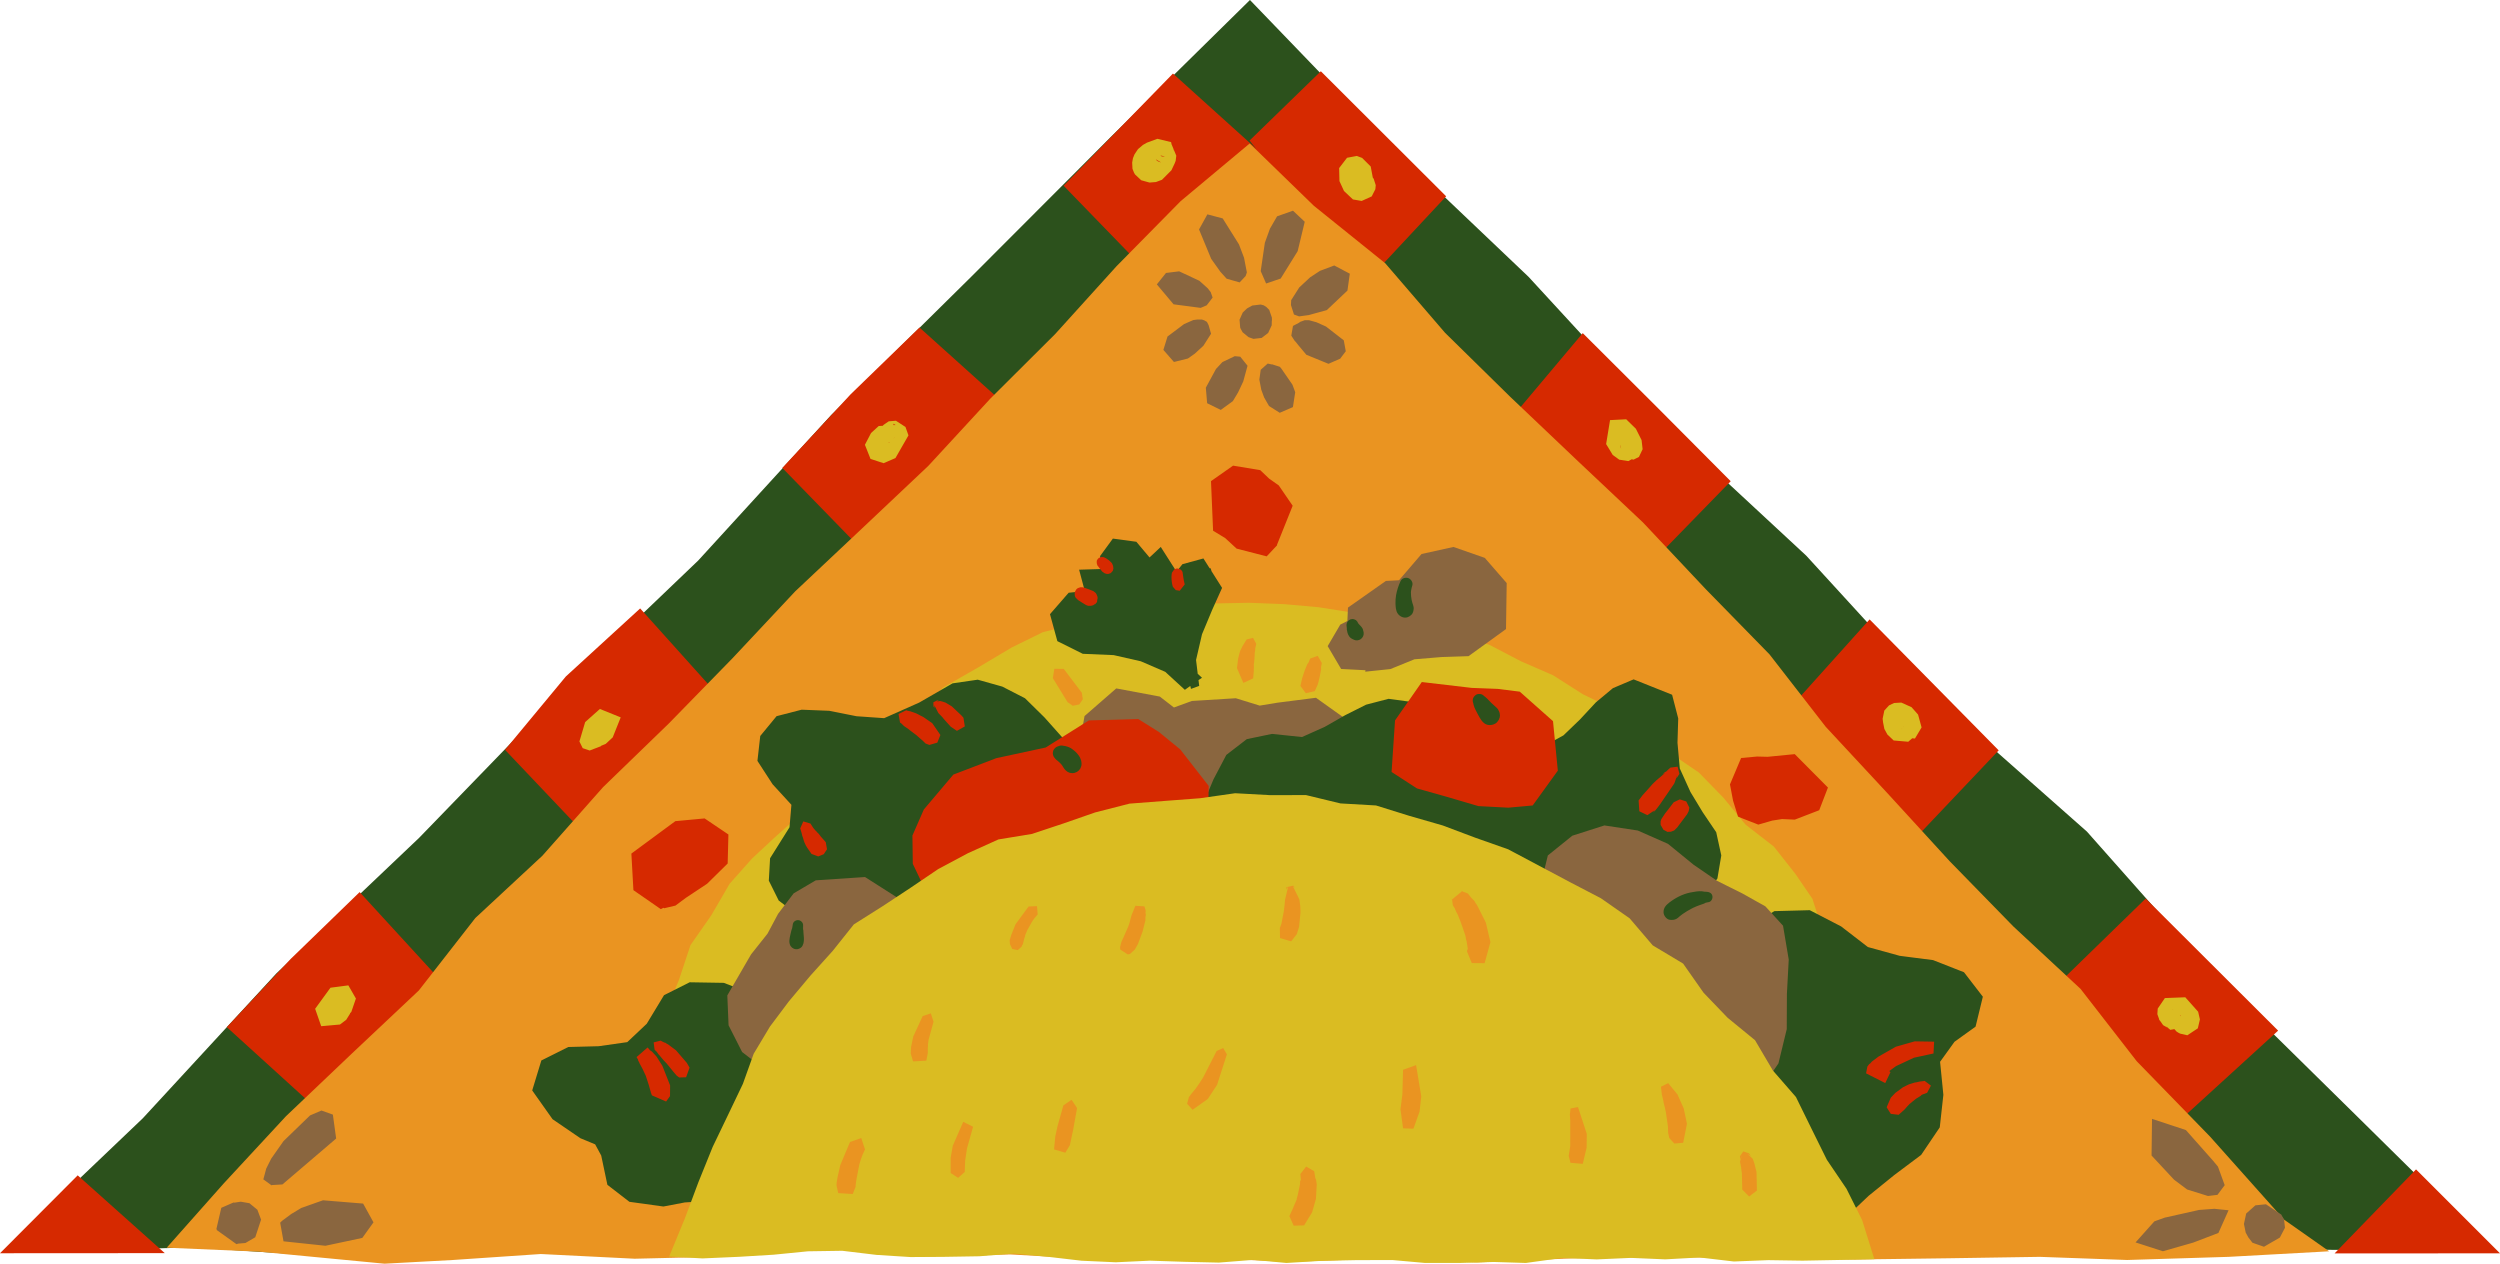
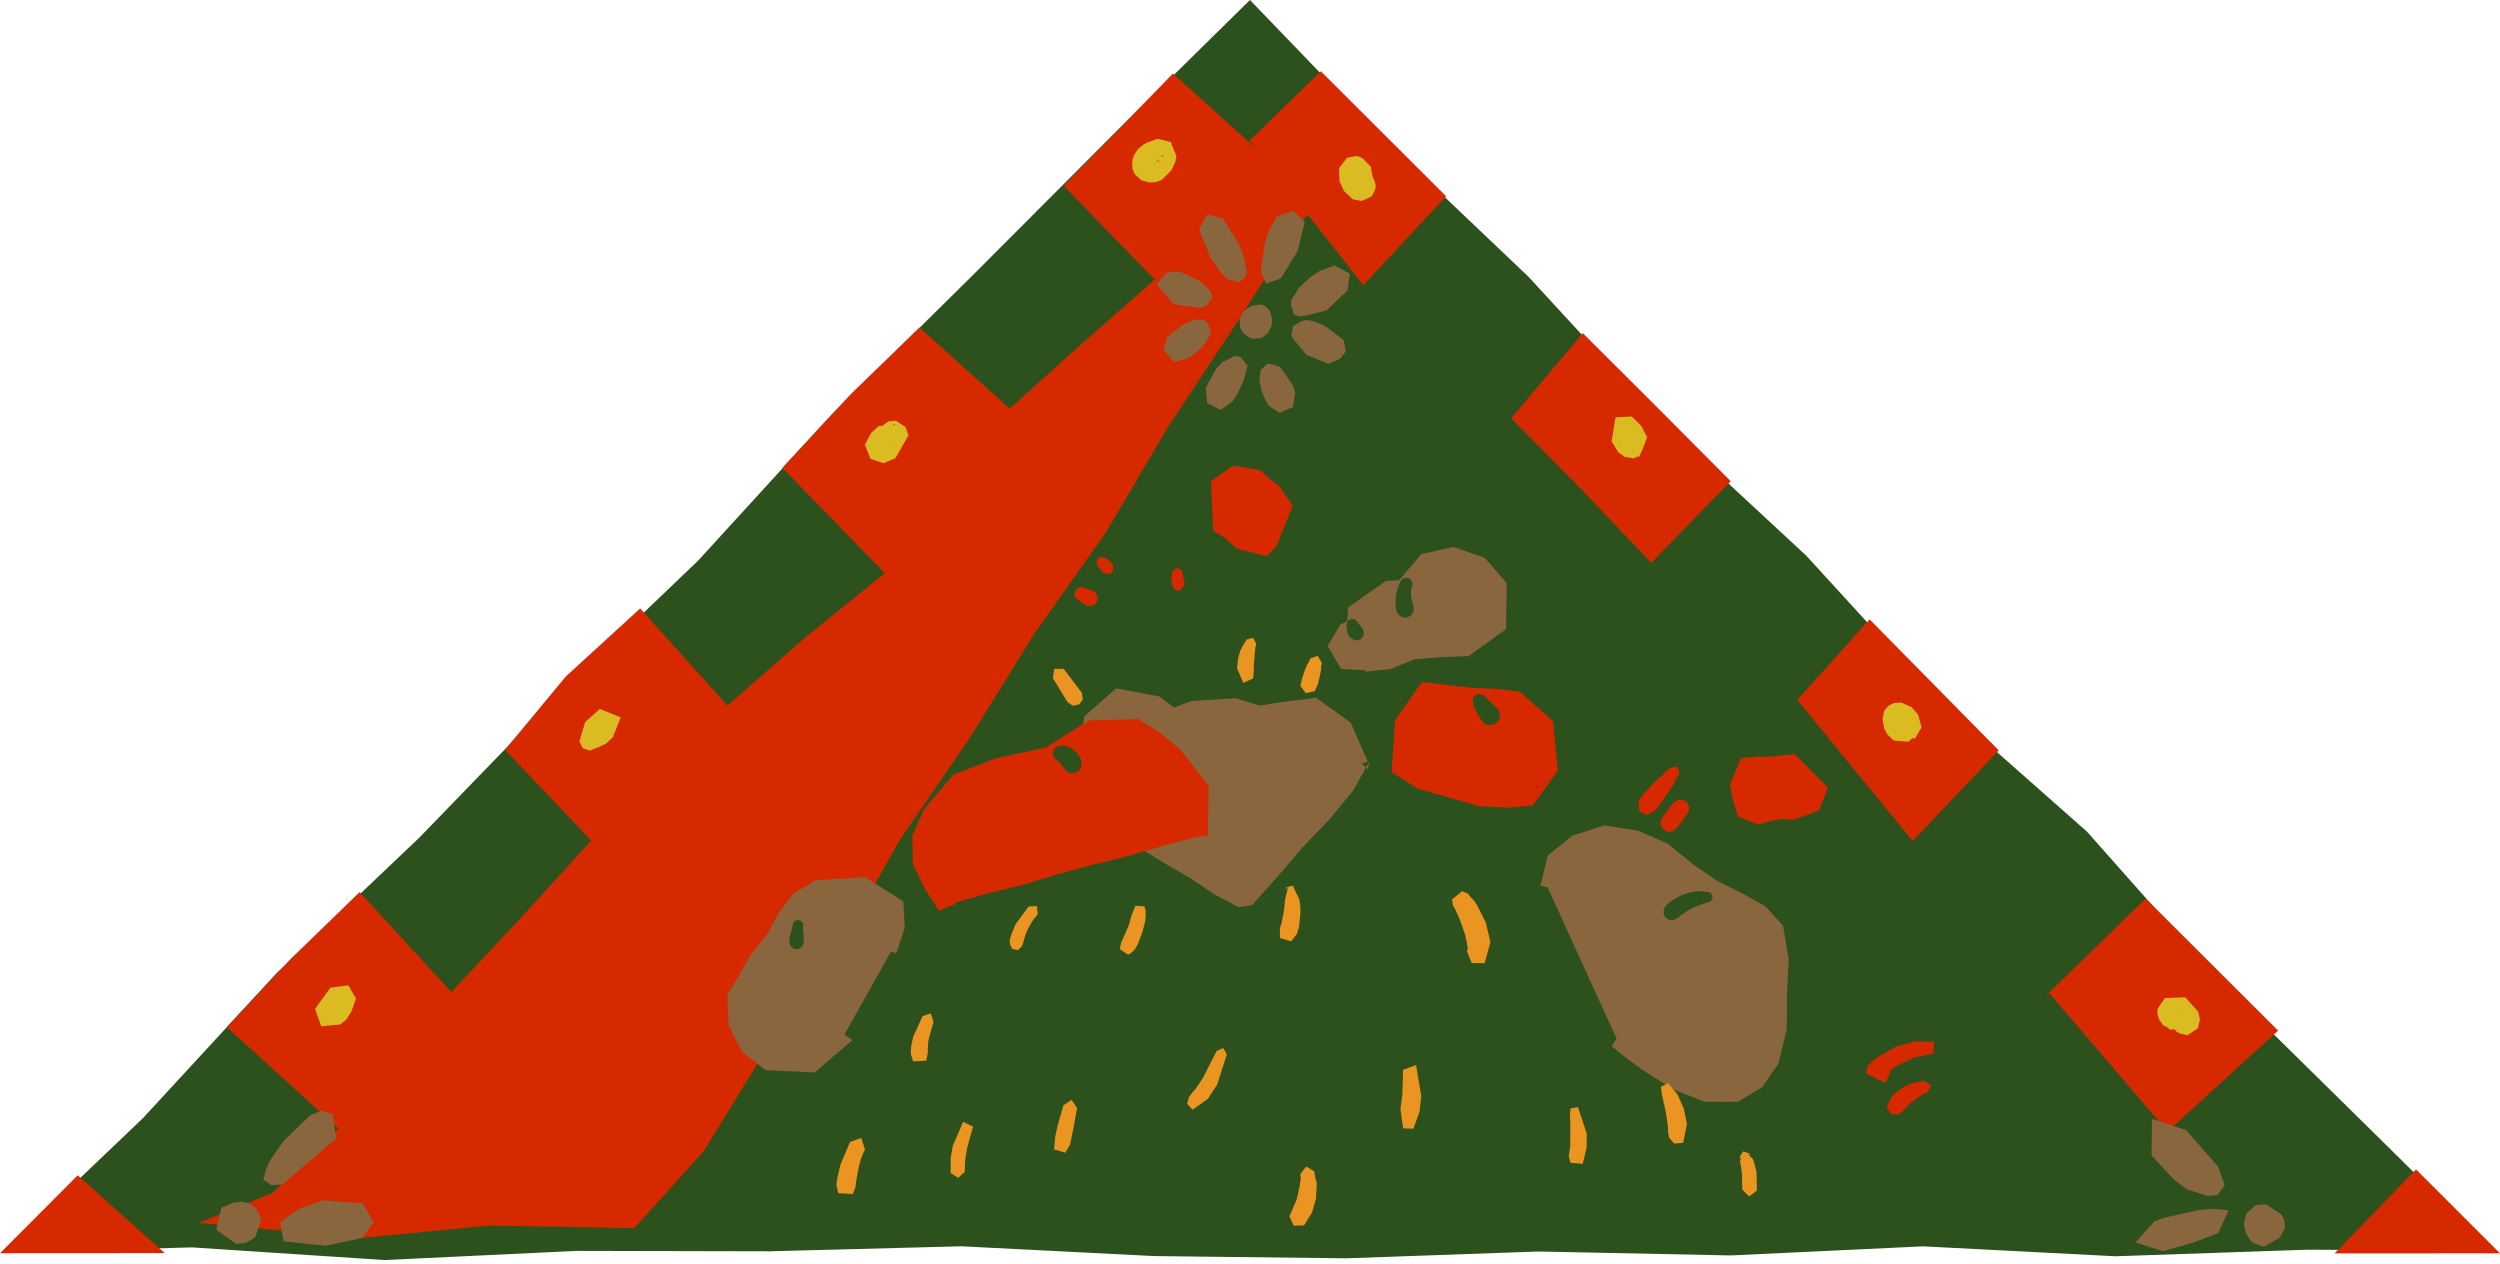
<svg xmlns="http://www.w3.org/2000/svg" height="241.7" preserveAspectRatio="xMidYMid meet" version="1.0" viewBox="0.0 0.0 478.2 241.7" width="478.2" zoomAndPan="magnify">
  <g id="change1_1">
    <path d="M476.93,239.26l-35.49-0.22l-36.79,1.26l-36.79-1.9l-36.79,1.74l-36.79-0.75l-36.79,1.3l-36.78-0.43 l-36.79-1.87l-36.79,0.96l-36.79-0.08l-36.79,1.75l-36.8-2.42L0.37,239.6l26.95-25.7l25.53-27.69l27.3-25.93l26.2-27.04l27.21-26.03 l25.42-27.81l26.78-26.45l26.6-26.64L239.09,0l26.01,27l27.28,25.95l25.5,27.72l27.62,25.62l25.43,27.8l28.26,24.98l25.01,28.22 l26.83,26.41L476.93,239.26z" fill="#2C511C" />
  </g>
  <g id="change2_1">
    <path d="M252.65,13.63l23.97,23.92l-15.86,17l-10.58-13.46l-1.17,1.13l-12.64,19.84l-12.97,19.63l-11.95,20.28 l-13.59,19.22l-12.39,20l-13.32,19.41l-11.55,20.54l-13.72,19.13l-12.35,20.03l-13.19,14.62l-27.78-0.5l-24.28,2.37l-31.28-2.85 l14.1-5.75l12.62-12.33l-21.34-19.39l12.25-13.07l13.16-12.76l17.53,19.12l13.36-14.25l13.39-14.72L96.6,143.43l11.64-14.04 l14.21-13.01l16.7,18.59l14.82-12.98l15.27-12.35L149.64,89.5l13.09-14.1l13.15-12.75l17.25,15.51l13.45-12.1l14.29-12.57 l-17.42-17.96l20.91-21.46l15.22,13.73l0.73,0.73l-1.29-1.65L252.65,13.63z M302.75,63.72L289.06,80l13.53,13.72l13.32,14.01 l0.36-0.5l14.78-15.18l-14.14-14.21L302.75,63.72z M343.77,133.89l22.09,26.99l16.45-17.35l-24.69-25.05L343.77,133.89z M462.14,223.68l-15.58,16.07l31.64-0.01L462.14,223.68z M391.33,190.47l0.66-0.49l22.62,26.46l21.15-19.3l-25.33-25.27 L391.33,190.47z M0,239.72l31.52-0.02l-16.66-14.88L0,239.72z" fill="#D62900" />
  </g>
  <g id="change3_1">
-     <path d="M445.52,239.35l-19.24,1.06l-19.39,0.6l-16.72-0.6l-17.35,0.27l-17.96,0.24l-17.96-0.19l-18.49-0.32 l-17.43,0.28l-18.45,0.79l-17.96-0.75l-17.95,0.65l-17.95-0.84l-17.96,0.39l-17.47-0.98l-17.96,0.43l-17.96-1.79l-17.96,1.75 l-17.96,0.43l-17.96-0.9l-16.93,1.15l-12.96,0.7l-24.01-2.3l-17.65-0.76l10.92-12.31l11.88-12.83l12.68-12.06l12.74-12l10.81-13.86 l12.83-11.92l11.6-13.11l12.57-12.17l12.22-12.52l11.97-12.77l12.74-11.99l12.72-12.01l11.86-12.86l12.39-12.34l11.75-12.99 l12.27-12.45l13.2-11.03l12.27,11.92l13.66,11l11.44,13.3l12.46,12.24l12.67,12.04l12.73,12l11.98,12.73l12.22,12.5l10.76,13.86 l11.89,12.8l11.8,12.89l12.21,12.51l12.84,11.93L408.72,203l14.02,14.41l14.16,15.88L445.52,239.35z" fill="#EA9421" />
-   </g>
+     </g>
  <g id="change4_1">
-     <path d="M346.31,202.36l-4.03,4.4l-4.38,4.02l-5.36,2.66l-4.6,3.74l-5.86,3.31l-6.38,2.19l-6.38,2.04l-6.13,2.81 l-6.41,2.07l-6.62,1.2l-6.69,0.69l-6.6,1.35l-6.73,0.11l-6.69,0.76l-6.72,0.2l-6.69-1.21l-6.68-0.39l-6.77,0.54l-6.61-1.42 l-6.78,0.19l-6.65-0.98l-6.49-1.99l-6.66-0.82l-6.59-1.28l-6.63-1.01l-6.78-0.18l-6.59-1.3l-6.58-1.36l-6.72-1.58l-6.75-1.33 l-6.79-1.1l-6.6-1.9l-6.7-1.65l-6.37-2.69l-3.98-4.6l-0.04-7.16l1.01-6.88l2.6-6.42l2.19-6.61l3.99-5.72l3.5-6.02l4.3-4.84 l4.73-4.39l4.81-4.27l5.5-4.56l5.31-4.77l4.99-5.14l5.85-4.16l5.38-5.43l6.65-3.8l6.47-3.85l5.93-2.91l6.43-1.59l6.34-2.05 l6.66-0.79l6.64-0.87l6.69-0.19l6.69-0.13l6.69,0.26l6.66,0.6l6.61,1.05l6.72,0.53l6.6,1.33l6.4,2.09l6.35,2.22l5.98,3.12l6.15,2.68 l5.66,3.61l6.05,2.94l5.81,3.41l4.76,4.83l5.57,3.79l4.69,4.81l4.27,5.18l5.39,4.18l4.17,5.29l3.22,4.72l1.75,5.47l2.46,5.16" fill="#DABC22" />
-   </g>
+     </g>
  <g id="change5_1">
    <path d="M260.56,146.1l-0.02-0.04l1.08-0.4l-3.3-7.48l-6.6-4.71l-7.29,0.93l-3.47,0.57l-4.57-1.41l-8.41,0.52 l-3.43,1.25l-2.7-2.09l-8.33-1.56l-6.07,5.29l-0.28,1.57l-0.98,0.92l-3.19,2.75l-0.73,3.55l-1.08,2.34l0.54,3.72l5.05,3.29 l5.04,3.31l5.17,3.09l5.09,3.22l5.22,3.01l5.02,3.34l4.55,2.45l2.61-0.39l4.9-5.47l4.77-5.58l5.09-5.3l4.67-5.67l2.36-4.31 L260.56,146.1L260.56,146.1z M259.99,144.84l-0.06-0.13l0.49-0.19L259.99,144.84z M261.9,145.69l-0.25,1.51l-0.01-0.07l-0.35-0.33 L261.9,145.69z" fill="#8A663F" />
  </g>
  <g id="change1_2">
-     <path d="M214.45,152.2l4.84,2.03l-0.08,0.25l-0.09,0.7l0,0l0,0l-0.06,0.48l-0.41-0.18L165.5,190.2l0.07,1.19 l-3.54-0.54l-0.49-5.23l-2.37-4.7l-3.71-3.71l-6.51-4.96l-1.89-3.8l0.24-4.28l3.72-5.93l0.36-4.3l-3.6-3.93l-2.9-4.47l0.54-4.76 l3.12-3.79l4.8-1.24l5.28,0.21l5.21,1.04l5.29,0.37l6.7-2.98l6.39-3.68l4.81-0.7l4.7,1.32l4.34,2.23l3.72,3.66l3.46,3.88l3.48,3.9 l3.42,4.08L214.45,152.2z M158.86,193.95l-0.14-0.38l0-0.01l-0.01,0l-0.32-0.84l0,0.05l-4.73,0.67l-4.61-1.34l-4.49-1.74l-6.11-2.36 l-6.53-0.11l-4.91,2.47l-3.3,5.46l-3.73,3.52l-5.47,0.78l-5.81,0.15l-5.15,2.57l-1.75,5.74l3.89,5.5l5.33,3.64l2.82,1.17l1.16,2.14 l1.18,5.6l4.21,3.25l6.51,0.9L131,230l4.18-0.25l7.19,2.04l3.43,1.39l3.68,0.03l0.35-1.87l-0.46-0.26l9.23-37.04L158.86,193.95z M375.67,185.97l-5.91-2.32l-6.38-0.82l-6.09-1.68l-5.11-3.94l-6.01-3.11l-6.77,0.18l-5.6,3.45l-3.98,5.23l0.43,0.21l11.94,50.5 l-0.05,0.02l-0.25,0.79l5.37,1.81l5.38-3.01l4.8-4.55l4.9-3.97l5.14-3.85l3.56-5.27l0.69-6.22l-0.63-6.32l2.76-3.83l4.03-2.9 l1.39-5.72L375.67,185.97z M325.71,155.39l-2.36-3.9l-2.04-4.5l-0.44-4.91l0.14-4.66l-1.17-4.53l-7.36-2.94l-3.96,1.68l-3.26,2.72 l-3.03,3.26l-3.18,3.06l-4.5,2.47l-5.08,0.75l-5.12-0.45l-6.71-3.39l-3.44-3.4l-4.17-2.38l-4.42-0.6l-4.3,1.12l-3.98,2l-3.93,2.24 l-4.35,1.95l-5.74-0.6l-4.82,1l-3.92,3.02l-2.46,4.69l-2.06,4.91l-0.18,5.37l2.17,4.93l0.9-0.41l79.87,25.51l0.09,0.82l2.77-0.15 l0.71-4.85l2.04-4.44l2.72-3.16l2.68-3.28l4.69-6.31l0.74-4.4l-0.97-4.44L325.71,155.39z M229.92,129.64l-0.82-0.75l-0.32-2.65 l1.14-4.92l1.94-4.65l1.9-4.22l-2.02-3.19l-0.16-0.55l-0.2-0.01l-1.19-1.88l-4.02,1.1l-1.13,1.42l-3.01-4.72l-2.15,2.01l-2.52-3 l-4.49-0.61l-2.45,3.35l0.24,2.47l-4.25,0.13l1.09,4.09l-3.09,0.32l-3.57,4.1l1.41,5.16l4.86,2.42l5.91,0.25l5.19,1.18l4.68,2.02 l3.75,3.44l1.04-0.74l0.13,0.56l1.52-0.55l0.05-0.02l-0.13-1.11L229.92,129.64z" fill="#2C511C" />
-   </g>
+     </g>
  <g id="change2_2">
    <path d="M225.74,143.33l5.46,7l-0.17,9.61l-2.21,0.12l-6.58,1.82l-6.58,1.89l-6.64,1.64l-6.59,1.79l-6.55,1.98 l-6.64,1.62l-6.57,1.87l0.09,0.25l-3.18,1.27l-2.78-4.36l-2.2-4.6l-0.07-5.41l2.18-4.98l5.65-6.68l8.21-3.14l9.45-2.04l8.26-5.18 l9.44-0.27l3.93,2.46L225.74,143.33z M290.7,132.3l-4.23-0.53l-4.96-0.19l-9.55-1.12l-5.12,7.34l-0.66,9.86l4.86,3.15l5.65,1.59 l6.1,1.79l5.71,0.3l4.67-0.42l4.81-6.66l-0.92-9.47L290.7,132.3z M129.18,157.07l-8.41,6.2l0.39,7l5.24,3.63l0.51-0.26l0.14,0.09 l2.16-0.51l1.98-1.48l4.06-2.69l3.94-3.88l0.14-5.55l-4.55-3.07L129.18,157.07z M242.77,91.56l-1.71-1.63l-5.2-0.86l-4.22,2.96 l0.4,9.49l2.31,1.4l2.19,2.02l5.75,1.48l1.97-2.1l0.02-0.15l2.98-7.43l-2.66-3.89L242.77,91.56z M343.3,144.25l-5.18,0.51 l-2.03-0.05l-3.05,0.28l-2.13,5.05l0.59,3.11l0.95,3.05l1.13,0.46l2.75,1.07l2.68-0.77l1.86-0.29l2.44,0.11l4.67-1.8l1.67-4.34 L343.3,144.25z M178.32,138.33l1.56,2.26l-0.59,1.46l-1.52,0.44l-0.72-0.27l-0.48-0.47l0.02,0.02l-1.38-1.21l-1.48-1.11l0.37,0.23 l-1.18-0.8l-0.61-0.59l0.03,0.04l-0.21-0.14l0.02-0.02l-0.28-1.6l1.46-0.7l0.25,0.03l-0.12,0.02l0.67,0.14l1.11,0.39l1.43,0.74 L178.32,138.33z M184.29,137.29l0.26,1.66l-1.51,0.85l-1.2-0.81l-1.55-1.73l0.27,0.24l-1.07-1.11l-0.78-1.52l0.05,0.5l0.02,0.03 l-0.07-0.07l-0.14-0.19l-0.01,0.01l-0.03-0.81l0.73-0.37l0.47,0.15l0.12-0.03l0.46,0.12l0.54,0.18l1.21,0.72l1.87,1.77 L184.29,137.29z M179.64,134.14l-0.17-0.03l0.05-0.03l-0.46,0.18L179.64,134.14z M156.68,159.65l0.3,0.31l-0.18-0.23l-0.32-0.37 l-0.09-0.07l-0.12-0.13l-0.14-0.17l-0.11-0.09l-0.37-0.43l-0.13-0.17l-0.49-0.77l-1.38-0.41l-0.57,1.31l-0.02,0.01l0.27,0.9 l0.21,0.91l-0.04-0.38l0.29,1.12l-0.06-0.43l0.1,0.49l0.21,0.45l0.09,0.2l0.28,0.47l0.82,1.17l1.28,0.48l1.06-0.43l0.62-0.94 l-0.24-1.36L156.68,159.65z M319.88,150.42l0.3-0.44l0.07-0.12l0.1-0.23l0.45-1.33l-0.13,0.6l0.57-0.88l-0.35-1.37l-1.38,0.18l0,0 l-0.81,0.74l0.83-0.38l-1.07,0.51l-0.49,0.46l0.6-0.37l-1.77,1.5l0.01,0l-0.4,0.38l-0.29,0.28l-0.67,0.76l-1.26,1.4l-0.76,1 l0.14,2.07l1.54,0.74l1.42-0.95l-0.38,0.48l0.46-0.41l0.34-0.42l0.57-0.75l1.1-1.61L319.88,150.42z M321.31,152.9l-1.19,0.57 l0.01,0.01l-1.09,1.43l-0.56,0.71l-0.7,1.07l-0.14,0.42l0,0.67l0.54,0.93l0.76,0.41l0.68-0.03l0.62-0.24l0.6-0.6l0.25-0.34 l0.54-0.72l1.08-1.44l0.3-0.59l0.13-0.67l-0.59-1.19L321.31,152.9z M369.96,199.25l-0.12,2.26l-3.74,0.81l-3.42,1.6l-1.3,0.95 l0.23,0.22l-1,2.08l-3.67-1.86l0.25-1.3l0.33-0.44l0.23-0.17l0.3-0.34l1.26-0.95l3.34-1.9l3.6-1.02L369.96,199.25L369.96,199.25z M358,205.03l-0.02,0.01l0.01,0.33L358,205.03z M368.12,206.77l-0.93,0.11l-0.47,0.11l-0.08,0.06l0-0.01l-0.01-0.04l-0.09,0 l0.03,0.03l-0.28,0.03l-1.14,0.35l-1.14,0.56l-1.48,1.09l-0.86,0.91l-0.79,1.83l0.79,1.26l1.5,0.18l1.14-1.02l0.56-0.64l0.31-0.32 l0.07-0.08l0.66-0.54l0.31-0.25l0.3-0.24l0.06-0.03l0.84-0.52l0.04-0.07l0.11-0.1l0.21-0.09l0.84-0.31l0.73-1.37l-1.25-0.94 L368.12,206.77z M129.31,200.91l-1.48-1.11l-0.38-0.21l-0.13-0.11l-0.32-0.09l0,0l-0.05-0.04l-0.2-0.09l-0.38-0.21l-1.34,0.34 l0.18,1.38l0,0l0.24,0.26l0.14,0.12l0.32,0.44l0.1,0.15l0-0.04l0.89,1.07l0.69,0.73l0.12,0.16l-0.02-0.01l0.18,0.2l0.89,1.1 l0.65,0.77l0.5,0.38l1.33-0.04l0.66-1.84l-0.52-0.91L129.31,200.91z M125.56,202.07l-0.87-0.94l-0.4-0.26l-0.04-0.09l-0.38-0.42 l-2.11,1.84l0,0l0.28,0.47l0.03,0.18l0.26,0.5l-0.05-0.06l0.58,1.08l0.1,0.19l-0.02-0.03l0.18,0.38l0.42,0.9l0.57,1.76l0.23,0.82 l0.14,0.48l-0.01,0.03l0.23,0.62l2.71,1.18l0.75-1.03l0.02-2.05l-1.48-3.75L125.56,202.07z M226.35,110.48l-0.15-1.03l-0.11-0.25 l-0.29-0.28l-0.66-0.2l-0.53,0.19l-0.46,0.66l0.02,0l-0.05,0.26l-0.04,0.52l0.02,0.55l0.06,0.54l0.07,0.38l0.11,0.41l0.57,0.65 l0.75,0.12l0.95-1.21l-0.18-0.84L226.35,110.48z M212.87,108.14l-0.16-0.38l-0.11-0.13l-0.12-0.12l-0.04-0.04l-0.29-0.27l-0.38-0.27 l-0.16-0.11l-0.17-0.09l-0.08-0.05l-0.26-0.1l-0.29-0.03l-0.56,0.17l0.51-0.16l-0.1,0l-0.46,0.15l-0.25,0.25l-0.17,0.32l0.01,0.22 l-0.01,0.17l0.03,0.11l0,0l-0.01,0l0.03,0.11l0-0.02l0.06,0.21l0.06,0.14l0.07,0.07l0.12,0.15l0.1,0.15l0.32,0.38l-0.2-0.23 l0.19,0.24l0.28,0.35l0.2,0.14l0.05,0.04l0.05,0.03l0.05,0.04l-0.04-0.03l0.18,0.12l0.43,0.12l0.3-0.02l0.42-0.15l0.39-0.43 l0.11-0.43l-0.05-0.45L212.87,108.14z M209.9,114.77l0-0.03L209.9,114.77L209.9,114.77z M209.96,114.36l-0.06,0.38l0-0.21 l-0.06,0.62l-0.33,0.39l-0.45,0.25l-0.19,0.03l-0.17,0.06l-0.6-0.01l-0.36-0.14l-0.76-0.46l-0.75-0.48l0,0l-0.48-0.47l-0.15-0.31 l-0.04-0.53l0.08-0.34l0.26-0.44l0.27-0.21l0.49-0.16l0.52,0.01l1.14,0.4l0.84,0.34l0.44,0.36l0.15,0.25l-0.02-0.04l0.02,0.05 l0.04,0.07l0.02,0.07l0.07,0.15l-0.01,0.02l-0.04-0.1l0.06,0.2l0-0.1l0.04,0.1l-0.01,0.12L209.96,114.36z M209.48,115.49l-0.32,0.21 l0.12-0.04l-0.01,0.01L209.48,115.49z M209.89,114l-0.01,0.01l0.01,0.01L209.89,114z" fill="#D62900" />
  </g>
  <g id="change5_2">
    <path d="M284.01,106.71l4.19,4.82l-0.13,8.8l-7.17,5.18l-5.18,0.17l-5.17,0.43l-4.6,1.87l-4.8,0.5l-0.02,0.07 l0.06-0.35l-4.66-0.24l-2.57-4.37l2.41-4.12l1.18-0.59l0.18-0.12l0.11-2.54l7.25-5.1l2.51-0.13l1.24-1.44l3.07-3.58l6.11-1.35 L284.01,106.71z M341.06,177.07l-3.39-3.71l-4.39-2.46l-4.85-2.42l-4.46-3.06l-4.92-4.01l-5.78-2.55l-6.38-0.97l-6.13,1.96 l-4.69,3.78l-1.42,5.82l1.35,0.24l13.22,28.98l-0.94,1.45l2.7,2.18l3.22,2.38l5.98,3.77l5.96,2.32l6.29-0.02l4.65-2.8l3.1-4.54 l1.59-6.55l0.03-6.75l0.35-6.57L341.06,177.07z M165.46,167.76l-9.42,0.63l-4.23,2.49l-2.98,3.92l-2.02,3.79l-3.15,3.97l-4.54,7.84 l0.24,5.72l2.59,5.11l4.5,3.47l9.37,0.44l7.22-6.19l-1.53-1.05l8.93-15.9l0.88,0.32l0.11,0.05l1.63-4.87l-0.27-5.07L165.46,167.76z M233.44,51.99l1.19,1.32l2.49,0.71l1.15-1.23l0.23-0.68l-0.54-2.81l-0.97-2.55l-3.11-4.97L230.95,41l-1.6,2.89l2.33,5.63 L233.44,51.99z M232.38,43.54l-0.02,0l0,0l0,0l-0.01,0l-0.01-0.01L232.38,43.54z M242.18,54.23l-1.03-2.37l0.79-5.42l0.98-2.71 l1.36-2.35l3.04-1.08l2.25,2.12l-1.35,5.62l-3.25,5.24L242.18,54.23z M224.48,58.21l-3.2-3.81l1.75-2.19l2.52-0.31l3.87,1.81 l1.59,1.43l0.58,0.75l0.36,1.03l-1.13,1.48l-1.16,0.49L224.48,58.21z M231.65,63.84l-1.46,2.29l-1.64,1.51l-1.33,0.94l-2.67,0.66 l-2.02-2.31l0.79-2.56l3.17-2.38l1.76-0.77l0.77-0.1l0.55,0l0.33,0l0.46,0.16l0.5,0.29l0.32,0.62L231.65,63.84z M255.21,50.78 l2.98,1.57l-0.45,3.23l-3.95,3.74l-2.3,0.63l-1.16,0.32l-1.92,0.26l0.03-0.03l-0.93-0.34l-0.58-1.81l0.05-0.94l1.54-2.43l2.1-1.95 l1.86-1.22L255.21,50.78z M253.64,62.46l-1.83-0.82l-1.42-0.39l-0.83,0l-0.91,0.33l-0.11,0.12l-1.22,0.64L247,64.2l0.66,1.02 l0.14,0.12l0.59,0.74l1.49,1.78l4.23,1.73l2.24-0.98l1.07-1.42l-0.38-2.09L253.64,62.46z M253.08,65.75L253.08,65.75l0.16,0.02 L253.08,65.75z M237.24,68.23l1.39,1.73l-0.82,3l-0.99,2.1l-1,1.67l-2.31,1.68l-2.61-1.28l-0.25-2.97l1.94-3.58l1.23-1.32l2.36-1.13 l0.14,0.01L237.24,68.23z M247.22,73.58l0.53,1.44l-0.44,2.85l-2.52,1.09l-2.05-1.3l-0.93-1.62l-0.55-1.49l-0.37-1.93l0.26-1.89 l1.34-1.19l0.77,0.17l0.07-0.02l1.47,0.47l0.31,0.36L247.22,73.58z M241.33,64.64l-1.57,0.18l-0.94-0.33l-1.14-0.94l-0.36-0.66 l-0.1-0.25l-0.12-1.49l0.61-1.37l0.42-0.4l0.41-0.39l1-0.55l1.6-0.19l0.32,0.08l0.28,0.08l0.51,0.33l0.53,0.54l0.5,1.45l0.02,0.41 l-0.01,0.21l-0.02,0.05l-0.02,0.83l-0.68,1.46L241.33,64.64z M415.85,225.65l-4.3-4.62l0.09-7.01l6.48,2.14l5.19,5.86l0.94,1.13 l1.29,3.55l-1.38,1.85l-1.82,0.22l-3.98-1.24L415.85,225.65z M423.56,231.22l2.72,0.28l-1.94,4.34l-4.84,1.85l-5.78,1.65l-5.23-1.69 l3.6-4.03l2.04-0.73l0.22-0.04l6.28-1.41L423.56,231.22z M437.07,234.85l-0.98,1.87l-3.04,1.76l-2.2-0.77l-0.78-1.01l-0.51-0.92 l-0.34-1.66l0.43-2l1.76-1.56l2.02-0.21l2.93,1.97l0.54,0.97L437.07,234.85z M49.23,231.4l0.71,1.89l-1.11,3.37l-1.88,1.1 l-1.39,0.12l-0.33,0.1l-3.76-2.69l-0.01-0.11l-0.07-0.09l0.94-4.06l2.32-1.01l0.22,0.02l1.18-0.18l1.66,0.29L49.23,231.4z M54.02,226.56l-2.01,0.12l-0.06,0.06l-1.58-1.15l0.56-2.08l0.95-1.89l2.35-3.35l5.07-4.91l2.19-0.94l2.18,0.78l0.63,4.58 L54.02,226.56z M69.46,230.22l1.98,3.59l-2.14,2.98l-7.05,1.5l-8.02-0.85l-0.64-3.56l0.35-0.35l1.79-1.33l1.9-1.14l4.15-1.47 L69.46,230.22z" fill="#8A663F" />
  </g>
  <g id="change4_2">
-     <path d="M358.53,240.87l-6.92,0.14l-6.81,0.13l-6.57-0.1l-6.57,0.26l-6.56-0.77l-6.57,0.36l-6.56-0.28l-6.56,0.29 l-6.57-0.28l-6.97,0.96l-6.17-0.19l-6.57,0.19h-6.54l-6.26-0.56l-6.91,0.02l-6.57,0.13l-6.78,0.41l-6.36-0.59l-6.57,0.52l-6.57-0.15 l-6.57-0.22l-6.57,0.31l-6.57-0.3l-6.33-0.74l-6.57-0.63l-6.64,0.52l-6.7,0.11l-6.44,0.04l-6.5-0.41l-6.57-0.79l-6.57,0.1 l-6.57,0.65l-6.58,0.4l-7.02,0.31l-6.37-0.36l3.02-7.34l2.56-6.85l2.74-6.78l3.17-6.6l2.61-5.46l2.06-5.75l3.12-5.21l3.64-4.85 l4.09-4.88l4.26-4.73l4.05-5.08l5.46-3.45l5.34-3.52l5.32-3.6l5.67-3.03l5.86-2.65l6.44-1.06l6.04-2.01l6.04-2.1l6.56-1.68 l6.76-0.52l6.72-0.51l6.72-0.96l6.76,0.37l6.78-0.02l6.62,1.6l6.79,0.39l6.39,1.99l6.39,1.84l6.22,2.34l6.29,2.22l5.89,3.13 l5.89,3.13l5.95,3.1l5.5,3.84l4.41,5.17l5.82,3.49l3.9,5.56l4.6,4.79l5.25,4.3l3.42,5.8l4.41,5.07l2.96,6.03l2.95,5.97l3.76,5.55 l2.99,5.99L358.53,240.87z" fill="#DABC22" />
-   </g>
+     </g>
  <g id="change3_2">
    <path d="M246.14,169.68l0.23-0.05l-0.33,0.52l0.04-0.47L246.14,169.68z M248.06,178.67l0.43-1.39l0.27-2.77 l-0.04-1.16l-0.18-1.33l-1.24-2.51l0.36,0.29l-0.26-0.4l-1.01,0.23l-0.59,2.47l-0.08,0.96l-0.15,1.25l-0.45,2.33l-0.19,0.56 l-0.12,0.29l0.03,1.94l2.14,0.63L248.06,178.67z M246.37,169.62l0.02-0.01l0.01-0.05L246.37,169.62z M232.69,201.04l0.02,0.01 l-2.57,5.04l-0.61,0.95l-0.82,1.19l-0.87,1.05l-0.23,0.32l-0.2,0.25l-0.34,1.28l1.05,1.15l2.91-2.07l1.78-2.72l1.87-5.82l-0.71-1.2 L232.69,201.04z M219.16,174.36l-0.06-0.36l-0.2-0.63l-1.73-0.11l0,0l-0.46,1.15l-0.22,0.52l-0.16,0.54l-0.25,0.95l-0.16,0.54 l-0.03,0.03l-0.09,0.26l-0.84,1.92l-0.47,1.02l-0.25,0.99l0.05,0.45l1.43,0.94l0.43-0.1l0.92-0.84l0.59-1.04l0.89-2.39l0.55-2.17 l0-0.56l0.08-0.56l-0.09-0.38L219.16,174.36z M203.4,211.44L203.4,211.44l-1.11,3.95l-0.44,2l-0.23,2.47l2.16,0.63l0.88-1.47 l0.19-0.92l0.44-2.07l0.73-4.09l-1.05-1.57L203.4,211.44z M184.25,214.58l-2,4.57l-0.41,2.34l0,2.88l1.43,0.93l1.27-1.13l0.04-1.36 l0.05-0.92l0.33-2.19l1.17-4.18L184.25,214.58L184.25,214.58z M196.76,173.4l-0.01-0.01l-2.51,3.42l-0.81,2.04l-0.3,1l0.04,0.58 l-0.01,0.04l0.02,0.11l0.44,0.94l1.06,0.22l0.73-0.66l0.04-0.09l0.03-0.11l0.17-0.28l0.27-1.07l0.16-0.47l0.02-0.22l0.01,0.01 l0.38-0.91l0.91-1.63l0.1-0.14l0.06-0.11l0.29-0.4l0.64-0.75l-0.14-1.59L196.76,173.4z M162.59,218.44L162.59,218.44l-1.86,4.42 l-0.5,2.2l-0.18,1.04l-0.05,0.6l0.33,1.52l2.78,0.17l0.57-1.42l-0.03-0.11l0.13-1.05l0.41-2.15l0.21-1.03l0.16-0.5l0.08-0.29 l0.03-0.08l0.01-0.08l0.12-0.28l0.18-0.5l0.48-1.03l-0.72-2.19L162.59,218.44z M268.4,204.62l-0.02,0l-0.14,4.78l-0.36,2.77 l0.5,3.66l1.98,0.07l1.17-3.26l0.33-2.93l-0.99-5.98L268.4,204.62z M279.71,170.42l-0.05,0.04l0.2,0.07L279.71,170.42z M282.55,173.17l-0.36-0.52l-0.13-0.27l-0.69-0.72l-0.61-0.76l-1.12-0.42l-1.88,1.57l0.12,1.03l0.17,0.34l0.21,0.31l0.29,0.7l0.01,0 l0.34,0.66l0.13,0.36l0.01,0.01l0.28,0.69l0.5,1.41l0.48,1.42l0.13,0.74l0.12,0.36l-0.02-0.04l0.23,1.42l-0.01,0.27l-0.04-0.22 l-0.11,0.46l0.92,2.25l2.46,0.02l1.11-4.03l-0.88-3.74L282.55,173.17z M279.1,170.28l0.53,0.2l0.02-0.02L279.1,170.28z M277.71,172.09l0.04,0.18l-0.01-0.2L277.71,172.09L277.71,172.09z M277.73,172.07l0.03-0.02l-0.07-0.58L277.73,172.07z M300.46,212.02l-0.05-0.01l-0.07,0.76l-0.06,0.39l0.08,1.22l0,2.67l-0.01,2.23l-0.2,1.27l-0.09,0.54l0.34,1.33l2.35,0.2l0.74-3.09 l0.03-2.65l-1.68-5.12L300.46,212.02z M320.87,209.35l-1.78-2.17l-1.39,0.69l0.01,0l0.16,1.47l0.29,1.2l0.05,0.35l0.02,0.09 l0.24,0.94l0.1,0.52l0.03,0.06l0.06,0.34l0.38,2.6l0.04,1.23l0.21,0.99l0.97,1.08l1.7-0.15l0.72-3.63l-0.62-2.95L320.87,209.35z M335.99,224.21l-0.44-1.77l-0.29-0.79l-1.07-1.01l0.7,0.46l-0.33-0.49l-1.11-0.37l-0.65,0.96l0.02,0l0.03,0.56l0.3-0.77l-0.32,1.21 l0.19,1l0.03,0.12l0.03,0.36l0.11,0.78l0.07,3.08l1.31,1.33l1.49-1.14L335.99,224.21z M251.65,225.44l-0.05-0.04l-0.22-1.38 l-1.54-0.88l-1.09,1.4l-0.02,0l0.1,1.18l-0.14,0.17l-0.02,0.59l-0.43,2.09l-0.14,0.5l-0.09,0.28l0.06,0l-0.41,0.94l-0.4,0.96 l-0.63,1.36l0.82,1.84l2-0.06l1.53-2.5l0.73-2.56l0.16-2.79l-0.13-0.85L251.65,225.44z M176.48,194.35l0.01,0.01l-1.8,3.9 l-0.41,1.96l-0.08,1.27l0.45,1.54l2.54-0.15l0.28-1.46l0-0.96l0.04-0.41l-0.01-0.27l0.12-0.89l0.95-3.46l-0.52-1.59L176.48,194.35z M239.68,122.01l-1.23,0.3l0.01,0.01l-0.59,0.95l-0.01,0.04l-0.17,0.23l-0.22,0.48l-0.23,0.42l-0.21,0.72l-0.2,0.83l-0.22,1.81 l1.22,2.83l1.87-0.87l0.13-1.42l-0.02-0.48l0.02,0.07l0.02-0.24l-0.02-0.67l0.04-0.17l0.08-0.84l0.03-0.48l0.03-0.75l0.06-0.22 l0.04-0.47l-0.03-0.01l0.22-0.92L239.68,122.01z M203.47,127.94l-1.8-0.01l-0.28,1.76l-0.01,0.01l2.81,4.59l1.01,0.71l1.24-0.25 l0.68-1l-0.19-1.24L203.47,127.94z M250.62,125.96L250.62,125.96l-0.26,0.61l0.01,0.05l-0.31,0.44l-0.48,1.14l-0.49,1.48l-0.35,1.53 l1.04,1.39l1.71-0.4l0.53-1.17l0.17-0.55l0.28-1.21l0.23-1.22l-0.02-0.83l0.04,0.39l0.01-0.14l0.1-0.66l-0.77-1.36L250.62,125.96z" fill="#EA9421" />
  </g>
  <g id="change1_3">
    <path d="M270.15,115.29c0.1,0.35,0.28,0.74,0.26,1.11c-0.03,0.43-0.11,0.87-0.43,1.19c-0.2,0.2-0.44,0.36-0.71,0.46 c-0.7,0.26-1.49-0.09-1.9-0.67c-0.38-0.53-0.42-1.29-0.44-1.93c-0.02-0.54,0.02-1.08,0.11-1.61c0.16-0.92,0.47-1.85,0.86-2.69 c0.26-0.55,0.94-0.76,1.48-0.57c0.52,0.19,0.94,0.82,0.77,1.39c-0.09,0.28-0.16,0.55-0.21,0.84c-0.02,0.12-0.04,0.23-0.05,0.35 c0,0.05-0.01,0.11-0.01,0.16c-0.01,0.47,0.05,0.93,0.13,1.4C270.05,114.91,270.09,115.1,270.15,115.29z M260.5,120.02 c-0.07-0.1-0.15-0.19-0.23-0.28c-0.11-0.12-0.23-0.23-0.34-0.35c-0.01-0.01-0.01-0.02-0.02-0.03c-0.03-0.03-0.06-0.06-0.08-0.09 c-0.04-0.07-0.08-0.13-0.12-0.2c0.01,0.02,0.02,0.05,0.04,0.07c-0.05-0.13-0.11-0.24-0.21-0.34c-0.09-0.12-0.2-0.21-0.34-0.27 c-0.09-0.03-0.19-0.06-0.28-0.1c-0.15-0.04-0.31-0.03-0.45,0.01c-0.1,0.01-0.2,0.04-0.28,0.1c-0.14,0.06-0.25,0.14-0.35,0.26 c-0.19,0.24-0.29,0.51-0.28,0.82c0.01,0.1,0.01,0.21,0.03,0.31c0.01,0.08,0.02,0.15,0.03,0.23c0,0.09-0.02,0.18,0,0.27 c0.04,0.2,0.08,0.41,0.13,0.61c0.05,0.21,0.15,0.39,0.26,0.58c0.09,0.15,0.17,0.27,0.32,0.39c0.1,0.07,0.23,0.17,0.34,0.22 c0.05,0.03,0.11,0.04,0.16,0.06c0.04,0.02,0.07,0.05,0.11,0.07c0.11,0.04,0.22,0.07,0.33,0.11c0.12,0.01,0.24,0.01,0.36,0.02 c0.12-0.03,0.23-0.05,0.35-0.08c0.17-0.05,0.31-0.15,0.43-0.27c0.09-0.07,0.17-0.15,0.22-0.26c0.08-0.09,0.12-0.19,0.15-0.31 c0.05-0.11,0.07-0.22,0.06-0.34c0.02-0.16,0-0.32-0.05-0.48C260.74,120.5,260.67,120.24,260.5,120.02z M327.55,171.4 c-0.1-0.52-0.5-0.76-1.01-0.81c-0.17-0.01-0.34-0.03-0.52-0.03c-0.04,0-0.08,0-0.11,0c-0.08,0-0.08,0,0.02-0.02 c-0.14-0.03-0.28-0.05-0.42-0.06c-0.34-0.02-0.68-0.01-1.02,0.04c-0.77,0.11-1.52,0.24-2.26,0.5c-0.72,0.25-1.41,0.6-2.06,1.01 c-0.29,0.18-0.57,0.38-0.84,0.59c-0.64,0.5-1.13,0.98-1.13,1.87c0,0.61,0.56,1.38,1.21,1.45c0.49,0.05,0.89,0.03,1.32-0.22 c0.17-0.1,0.32-0.24,0.47-0.37c0.02-0.01,0.07-0.06,0.1-0.09c0,0,0.01-0.01,0.01-0.01c0.06-0.05,0.12-0.1,0.18-0.14 c0.14-0.11,0.27-0.21,0.41-0.31c0.53-0.37,1.09-0.7,1.66-1c0.07-0.04,0.13-0.07,0.2-0.1c0.14-0.07,0.07-0.06,0.01-0.02 c0.1-0.06,0.29-0.11,0.36-0.15c0.11-0.05,0.23-0.11,0.34-0.16c-0.15,0.07-0.18,0.09-0.08,0.04c0.07-0.03,0.14-0.06,0.21-0.09 c0.14-0.06,0.28-0.11,0.43-0.16c0.3-0.1,0.61-0.2,0.91-0.32c0.11-0.05,0.21-0.12,0.32-0.17c0.02,0,0.1-0.02,0.15-0.03 c0.16-0.04,0.33-0.07,0.49-0.1C327.37,172.43,327.64,171.83,327.55,171.4z M153.74,179.05c0.02,0.22,0.04,0.44,0.03,0.66 c0,0.11-0.01,0.22-0.02,0.33c-0.02,0.28-0.07,0.47-0.19,0.73c-0.02,0.05-0.04,0.09-0.06,0.14c-0.12,0.25-0.38,0.44-0.63,0.55 c-0.22,0.1-0.44,0.13-0.68,0.1c-0.51-0.06-0.97-0.43-1.11-0.93c-0.02-0.06-0.04-0.12-0.05-0.18c-0.05-0.22-0.05-0.4-0.03-0.62 c0.02-0.16,0.04-0.32,0.06-0.47c0.03-0.2,0.08-0.4,0.13-0.6c0.12-0.48,0.2-0.99,0.43-1.44c-0.03,0.09-0.07,0.17-0.1,0.26 c0.05-0.28,0.09-0.55,0.14-0.83c0.08-0.49,0.62-0.79,1.07-0.74c0.47,0.05,0.89,0.46,0.89,0.95c0,0.26,0,0.51-0.01,0.77 c0.02,0.07,0.04,0.14,0.05,0.22c0.01,0.05,0.01,0.11,0.01,0.16c0.01,0.11,0.02,0.22,0.02,0.33 C153.71,178.63,153.73,178.84,153.74,179.05z M153.58,177.58c0-0.01,0-0.02-0.01-0.04c-0.03-0.08-0.07-0.15-0.1-0.23 C153.52,177.42,153.55,177.5,153.58,177.58z M286.69,135.98c-0.08-0.23-0.22-0.43-0.41-0.6c-0.33-0.32-0.69-0.61-1.02-0.93 c-0.16-0.16-0.32-0.32-0.48-0.49c-0.17-0.18-0.33-0.36-0.52-0.51c-0.11-0.11-0.23-0.21-0.36-0.29c-0.02-0.03-0.05-0.05-0.07-0.08 c-0.09-0.06-0.17-0.13-0.26-0.19c-0.15-0.09-0.31-0.13-0.47-0.14c-0.27-0.03-0.57,0.01-0.8,0.17c-0.18,0.12-0.33,0.28-0.44,0.47 c-0.16,0.26-0.21,0.69-0.1,0.98c0.01,0.04,0.03,0.07,0.04,0.11c0.02,0.2,0.08,0.4,0.15,0.6c0-0.01,0-0.03,0-0.04 c0.02,0.09,0.03,0.18,0.08,0.28c0.05,0.11,0.1,0.22,0.15,0.33c0.05,0.1,0.09,0.19,0.14,0.29c0.11,0.22,0.22,0.43,0.34,0.65 c0.22,0.41,0.45,0.84,0.73,1.22c0.29,0.39,0.68,0.74,1.17,0.84c0.52,0.1,1,0.02,1.46-0.24c0.33-0.19,0.45-0.41,0.66-0.71 c0.06-0.15,0.12-0.31,0.18-0.46c0.07-0.26,0.07-0.51,0.01-0.76C286.83,136.28,286.78,136.12,286.69,135.98z M206.8,145.47 c0.05,0.18,0.07,0.44,0.08,0.65c0.01,0.24-0.04,0.47-0.15,0.68c-0.04,0.15-0.12,0.28-0.23,0.39c-0.08,0.13-0.18,0.24-0.32,0.32 c-0.11,0.11-0.24,0.19-0.39,0.23c-0.21,0.11-0.44,0.16-0.68,0.15c-0.16-0.02-0.31-0.04-0.47-0.06c-0.14-0.06-0.28-0.12-0.42-0.18 c-0.12-0.09-0.24-0.18-0.36-0.28c-0.16-0.17-0.32-0.34-0.44-0.55c-0.05-0.08-0.09-0.17-0.15-0.25c-0.05-0.08-0.1-0.15-0.15-0.23 c-0.15-0.18-0.31-0.36-0.5-0.52c0.12,0.09,0.23,0.19,0.35,0.28c-0.19-0.15-0.36-0.29-0.53-0.45c-0.01-0.01-0.03-0.03-0.04-0.04 c-0.02-0.02-0.04-0.03-0.06-0.05c-0.25-0.17-0.49-0.38-0.65-0.64c-0.01-0.01-0.03-0.02-0.03-0.03c-0.08-0.09-0.14-0.19-0.17-0.31 c-0.06-0.11-0.09-0.23-0.09-0.35c-0.03-0.12-0.03-0.25,0.01-0.37c0.01-0.19,0.07-0.36,0.18-0.51c0.08-0.09,0.15-0.18,0.23-0.28 c0.1-0.07,0.19-0.14,0.29-0.21c0.11-0.04,0.22-0.09,0.34-0.13c0.02,0,0.03,0,0.05-0.01c0.06-0.02,0.12-0.06,0.18-0.07 c0.2-0.06,0.32-0.06,0.48-0.04c0.21,0.03,0.42,0.06,0.62,0.1c0.12,0.03,0.24,0.06,0.36,0.1c0.25,0.08,0.51,0.18,0.73,0.32 c0.24,0.15,0.45,0.33,0.67,0.51c0.2,0.16,0.39,0.35,0.55,0.55c0.18,0.23,0.36,0.44,0.49,0.7 C206.64,145.07,206.74,145.26,206.8,145.47z M201.84,145.09c0.01,0.02,0.02,0.03,0.03,0.05c0.05,0.04,0.09,0.08,0.14,0.11 C201.94,145.21,201.9,145.14,201.84,145.09z" fill="#2C511C" />
  </g>
  <g id="change4_3">
-     <path d="M224.46,28.48L224.46,28.48l0.01-0.06L224.46,28.48z M224.46,28.48l0.54,1.3l-0.12,0.99l-0.19,0.49 l-0.62,1.31l-1.81,1.82l-1.15,0.43l-1.23,0.1l-1.59-0.44l-1.19-1.12l-0.19-0.34l-0.29-0.73l-0.06-1.2l0.15-0.83l0.3-0.74l0.66-0.99 l0.95-0.81l0.76-0.43l2-0.74l2.62,0.63l0.12,0.51l0.02,0.01L224.46,28.48l-0.09,0.24l0.02,0.08L224.46,28.48z M222.39,29.96 l0.42,0.01l-0.2-0.07l0.12-0.01l0,0l-0.12,0.01l-0.21-0.07l-0.42-0.08l0.09,0.09l0.1,0.05l0.06,0.02l0.12,0.02l-0.06,0.01l0,0 l0.07-0.01l0.04,0l0.14-0.02l-0.08,0.03l0.1,0.01l-0.13,0L222.39,29.96z M221.2,30.63l0.26,0.21l0.43,0.18l0.16,0.02l-0.92-0.54 l-0.02,0.01L221.2,30.63z M222.42,29.99l-0.04-0.02l-0.01,0L222.42,29.99z M223.25,29.98l-0.02,0l-0.01,0L223.25,29.98z M222.61,29.9l-0.27,0.02l0.01,0l0.19-0.02l-0.01,0L222.61,29.9L222.61,29.9z M173.2,81.67l0.57,1.61l-2.49,4.34l-2.26,0.98 l-2.51-0.82l-1.07-2.7l1.17-2.25l1.47-1.34l0.84-0.05l0.01-0.12l1.07-0.73l1.37-0.11L173.2,81.67z M171.09,83.7l-0.22,0.21 l0.32-0.28L171.09,83.7z M170.08,84.6L170,84.59l-0.05,0.06l0.23,0.01L170.08,84.6z M170.79,84.61l-0.11,0.01h0L170.79,84.61z M170.94,81.32l0.38-0.02l-0.47-0.25L170.94,81.32z M170.31,84.67l0.08-0.01l0,0l-0.06,0.01L170.31,84.67z M111.93,138.12l-1.1,3.71 l0.63,1.28l1.33,0.45l2.17-0.83l-0.01-0.06l0.91-0.38l1.34-1.24l1.53-3.83l-3.98-1.61L111.93,138.12z M66.63,188.48l1.45,2.52 l-0.88,2.56l-0.24,0.25l0,0.08l-0.74,1.18l-1.19,0.9l-3.59,0.32l-1.16-3.33l2.93-4.03L66.63,188.48z M63.48,193.13L63.48,193.13 L63.48,193.13L63.48,193.13z M262.59,33.98l-0.4-2.13l-1.64-1.64l-1.02-0.38l-1.87,0.35l-1.51,1.97l0.06,2.49l0.87,1.9l1.71,1.61 l1.67,0.29l1.92-0.87l0.7-1.38l0.07-0.77l-0.39-1.22L262.59,33.98z M314.2,85.92l-0.69,1.46l0.01,0.01l-1.05,0.53l-0.36-0.07 l-0.64,0.35l-1.74-0.27l-1.25-0.91l-1.26-2.08l0.75-4.58l3.09-0.16l1.85,1.81l1.09,2.17L314.2,85.92z M310.08,85.84l-0.07-0.76 l-0.01,0.05l0,0.35L310.08,85.84z M366.89,136.69l0.67,2.45l-1.27,2.13l-0.52-0.05l-0.76,0.66l-2.79-0.24l-1.2-1.14l-0.58-1.07 l-0.24-1.21l-0.09-0.74l0.32-1.56l0.9-0.99l0.96-0.46l1.39-0.08l1.96,0.88L366.89,136.69z M363.96,139.17L363.96,139.17 L363.96,139.17L363.96,139.17z M364.14,138.98l-0.01,0.02l0.06-0.06l0-0.01l-0.23,0.19L364.14,138.98z M363.62,139.57l0.23-0.29 l-0.03,0.02L363.62,139.57z M364.17,138.96L364.17,138.96l-0.05,0.04l-0.01,0.02L364.17,138.96z M420.8,194.99l-0.4,1.71l-2.01,1.33 l-1.37-0.32l-0.34-0.17l-0.38-0.25l-0.33-0.4l0.22,0.3l-0.27-0.34l-0.79,0.14l-0.23-0.21l-0.28-0.18l0-0.01l-0.03-0.02l0,0 l-0.03-0.02l-0.8-0.46l-0.72-1.03l-0.38-1.07l0.07-1.07l1.37-2.01l3.9-0.15l2.46,2.76L420.8,194.99z M417,194.24l0.19,0.16 l-0.19-0.25l-0.02-0.02L417,194.24z M418.03,194.88l0.01,0h0L418.03,194.88L418.03,194.88z M415.42,193.09l0.19,0.09l0.12,0.03 L415.42,193.09z M414.63,196.59l-0.01-0.03l0.13,0.1l0.07,0.04l-0.45-0.41l0.22,0.27L414.63,196.59z M414.88,196.76l-0.06-0.05 l-0.05-0.03L414.88,196.76z M418.19,194.93l-0.14-0.06l-0.01,0L418.19,194.93z M418.28,194.88l-0.09,0l0,0L418.28,194.88z M413.14,195.32l-0.09-0.25l-0.11-0.15L413.14,195.32z M414.66,196.65l-0.02-0.04l-0.03-0.02L414.66,196.65z" fill="#DABC22" />
+     <path d="M224.46,28.48L224.46,28.48l0.01-0.06L224.46,28.48z M224.46,28.48l0.54,1.3l-0.12,0.99l-0.19,0.49 l-0.62,1.31l-1.81,1.82l-1.15,0.43l-1.23,0.1l-1.59-0.44l-1.19-1.12l-0.19-0.34l-0.29-0.73l-0.06-1.2l0.15-0.83l0.3-0.74l0.66-0.99 l0.95-0.81l0.76-0.43l2-0.74l2.62,0.63l0.12,0.51l0.02,0.01L224.46,28.48l-0.09,0.24l0.02,0.08L224.46,28.48z M222.39,29.96 l0.42,0.01l-0.2-0.07l0.12-0.01l0,0l-0.12,0.01l-0.21-0.07l-0.42-0.08l0.09,0.09l0.1,0.05l0.06,0.02l0.12,0.02l-0.06,0.01l0,0 l0.07-0.01l0.04,0l0.14-0.02l-0.08,0.03l0.1,0.01l-0.13,0L222.39,29.96z M221.2,30.63l0.26,0.21l0.43,0.18l0.16,0.02l-0.92-0.54 l-0.02,0.01L221.2,30.63z M222.42,29.99l-0.04-0.02l-0.01,0L222.42,29.99z M223.25,29.98l-0.02,0l-0.01,0L223.25,29.98z M222.61,29.9l-0.27,0.02l0.01,0l0.19-0.02l-0.01,0L222.61,29.9L222.61,29.9z M173.2,81.67l0.57,1.61l-2.49,4.34l-2.26,0.98 l-2.51-0.82l-1.07-2.7l1.17-2.25l1.47-1.34l0.84-0.05l0.01-0.12l1.07-0.73l1.37-0.11L173.2,81.67z M171.09,83.7l-0.22,0.21 l0.32-0.28L171.09,83.7z M170.08,84.6L170,84.59l-0.05,0.06l0.23,0.01L170.08,84.6z M170.79,84.61l-0.11,0.01h0L170.79,84.61z M170.94,81.32l0.38-0.02l-0.47-0.25L170.94,81.32z M170.31,84.67l0.08-0.01l0,0l-0.06,0.01L170.31,84.67z M111.93,138.12l-1.1,3.71 l0.63,1.28l1.33,0.45l2.17-0.83l-0.01-0.06l0.91-0.38l1.34-1.24l1.53-3.83l-3.98-1.61L111.93,138.12z M66.63,188.48l1.45,2.52 l-0.88,2.56l-0.24,0.25l0,0.08l-0.74,1.18l-1.19,0.9l-3.59,0.32l-1.16-3.33l2.93-4.03L66.63,188.48z M63.48,193.13L63.48,193.13 L63.48,193.13L63.48,193.13z M262.59,33.98l-0.4-2.13l-1.64-1.64l-1.02-0.38l-1.87,0.35l-1.51,1.97l0.06,2.49l0.87,1.9l1.71,1.61 l1.67,0.29l1.92-0.87l0.7-1.38l0.07-0.77l-0.39-1.22L262.59,33.98z M314.2,85.92l-0.69,1.46l0.01,0.01l-0.36-0.07 l-0.64,0.35l-1.74-0.27l-1.25-0.91l-1.26-2.08l0.75-4.58l3.09-0.16l1.85,1.81l1.09,2.17L314.2,85.92z M310.08,85.84l-0.07-0.76 l-0.01,0.05l0,0.35L310.08,85.84z M366.89,136.69l0.67,2.45l-1.27,2.13l-0.52-0.05l-0.76,0.66l-2.79-0.24l-1.2-1.14l-0.58-1.07 l-0.24-1.21l-0.09-0.74l0.32-1.56l0.9-0.99l0.96-0.46l1.39-0.08l1.96,0.88L366.89,136.69z M363.96,139.17L363.96,139.17 L363.96,139.17L363.96,139.17z M364.14,138.98l-0.01,0.02l0.06-0.06l0-0.01l-0.23,0.19L364.14,138.98z M363.62,139.57l0.23-0.29 l-0.03,0.02L363.62,139.57z M364.17,138.96L364.17,138.96l-0.05,0.04l-0.01,0.02L364.17,138.96z M420.8,194.99l-0.4,1.71l-2.01,1.33 l-1.37-0.32l-0.34-0.17l-0.38-0.25l-0.33-0.4l0.22,0.3l-0.27-0.34l-0.79,0.14l-0.23-0.21l-0.28-0.18l0-0.01l-0.03-0.02l0,0 l-0.03-0.02l-0.8-0.46l-0.72-1.03l-0.38-1.07l0.07-1.07l1.37-2.01l3.9-0.15l2.46,2.76L420.8,194.99z M417,194.24l0.19,0.16 l-0.19-0.25l-0.02-0.02L417,194.24z M418.03,194.88l0.01,0h0L418.03,194.88L418.03,194.88z M415.42,193.09l0.19,0.09l0.12,0.03 L415.42,193.09z M414.63,196.59l-0.01-0.03l0.13,0.1l0.07,0.04l-0.45-0.41l0.22,0.27L414.63,196.59z M414.88,196.76l-0.06-0.05 l-0.05-0.03L414.88,196.76z M418.19,194.93l-0.14-0.06l-0.01,0L418.19,194.93z M418.28,194.88l-0.09,0l0,0L418.28,194.88z M413.14,195.32l-0.09-0.25l-0.11-0.15L413.14,195.32z M414.66,196.65l-0.02-0.04l-0.03-0.02L414.66,196.65z" fill="#DABC22" />
  </g>
</svg>